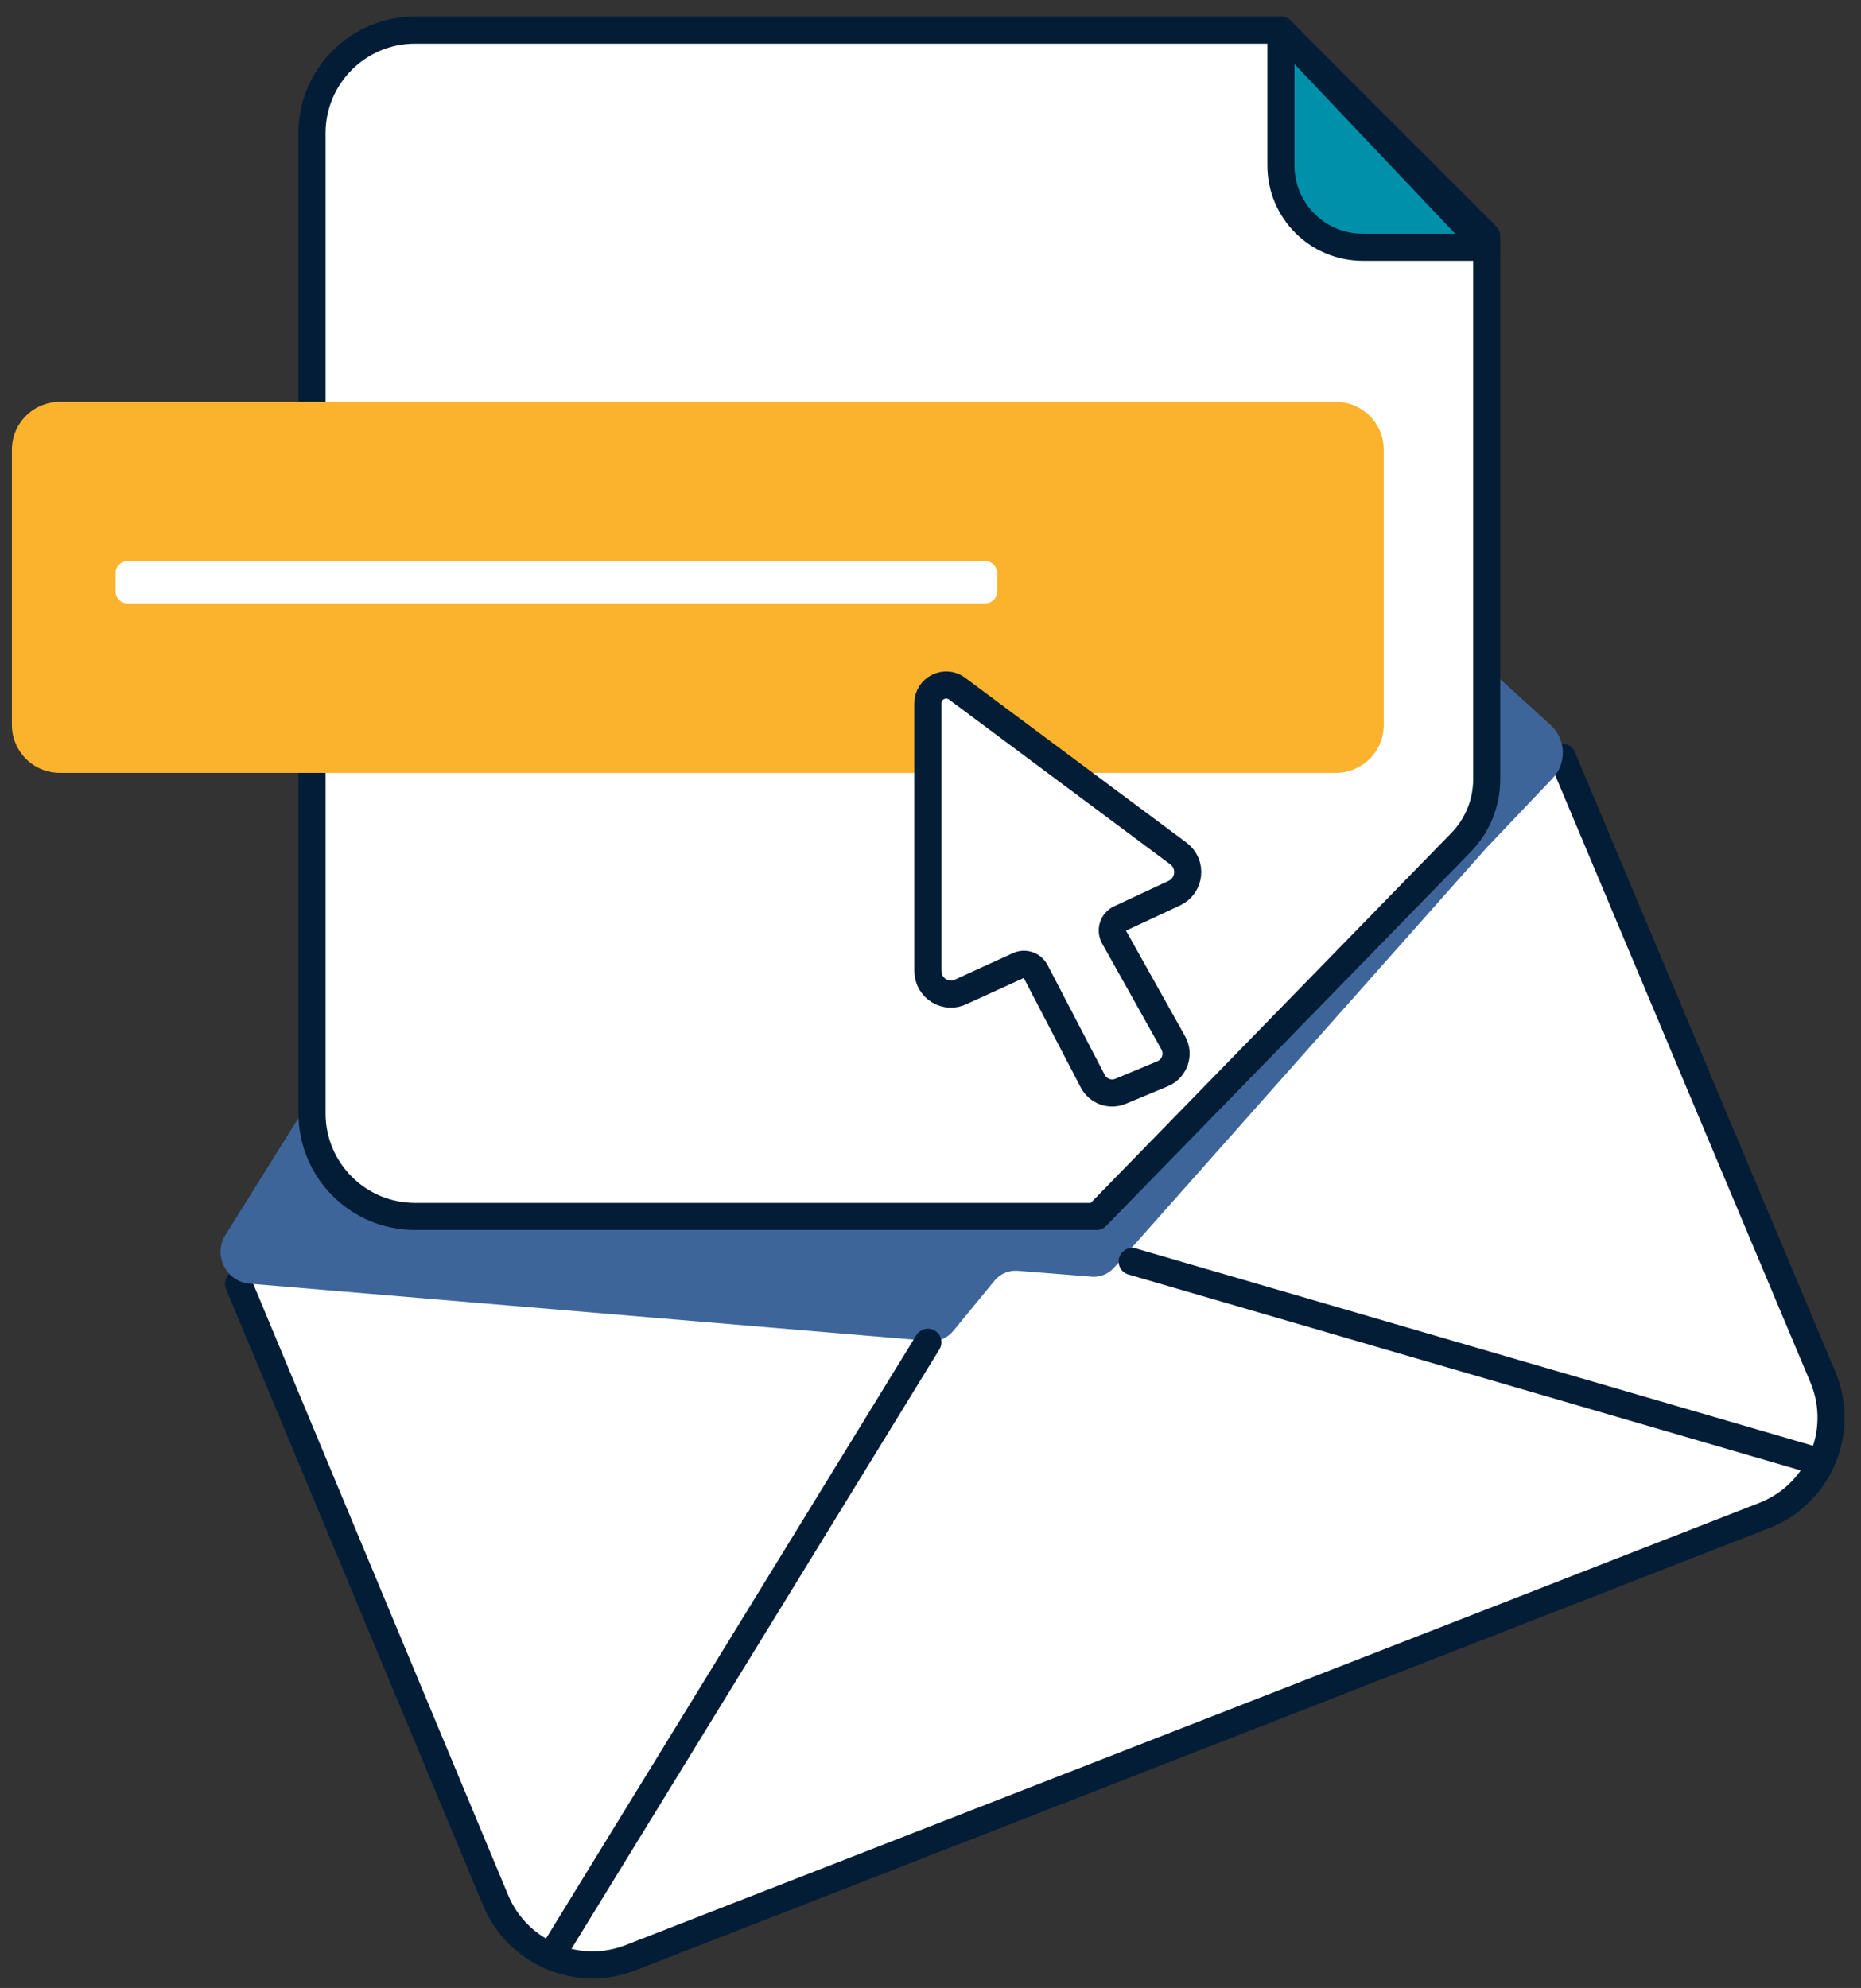
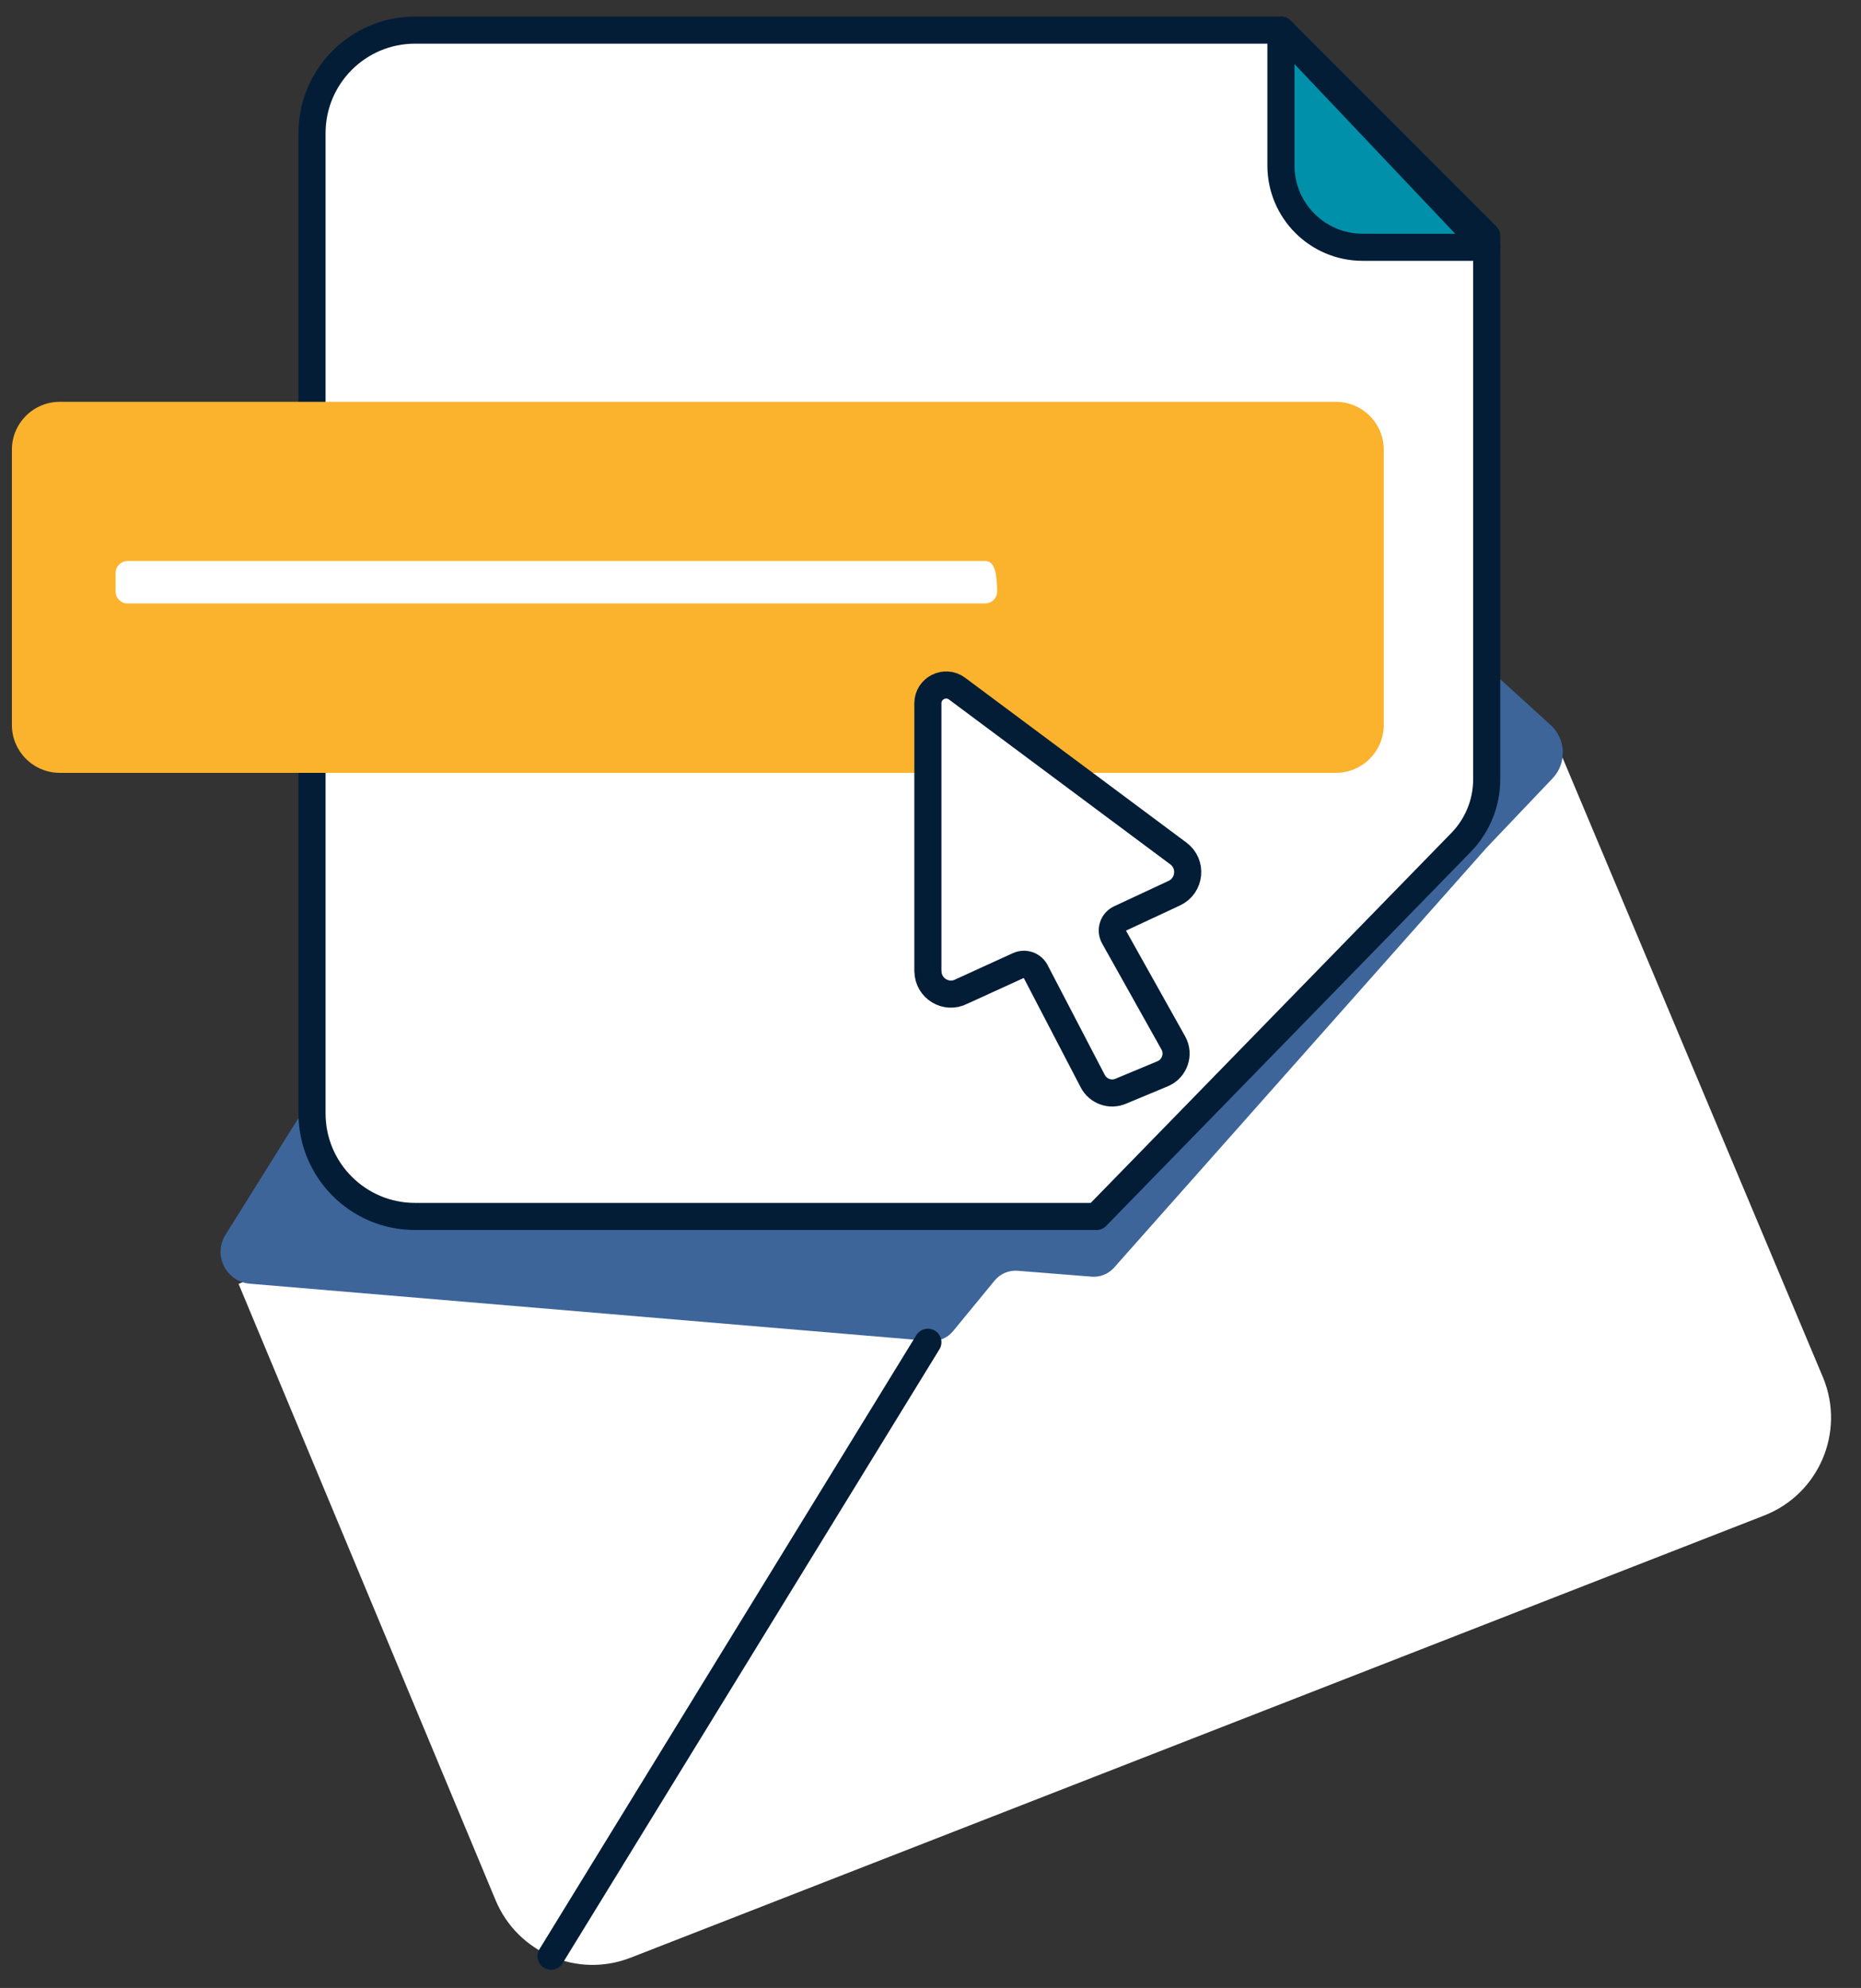
<svg xmlns="http://www.w3.org/2000/svg" width="103" height="110" viewBox="0 0 103 110" fill="none">
  <rect x="0" y="0" width="103" height="110" fill="#333333" stroke="none" />
  <g id="Group 1597882261">
    <g id="Vector">
      <path d="M86.474 41.909L100.908 76.243C102.137 79.248 100.667 82.678 97.64 83.86L34.907 108.326C31.966 109.474 28.648 108.063 27.431 105.15L13.204 71.041" fill="white" />
-       <path d="M86.474 41.909L100.908 76.243C102.137 79.248 100.667 82.678 97.641 83.86L34.907 108.326C31.966 109.474 28.648 108.063 27.431 105.15L13.204 71.041" stroke="#041D37" stroke-width="1.5" stroke-miterlimit="10" stroke-linecap="round" stroke-linejoin="round" />
    </g>
    <path id="Vector_2" d="M82.284 36.903C82.284 36.904 82.285 36.904 82.285 36.904L85.819 40.115C86.678 40.896 86.728 42.232 85.925 43.075L82.281 46.904L61.66 70.144C61.346 70.495 60.888 70.68 60.421 70.643L56.326 70.317C55.837 70.279 55.36 70.48 55.049 70.859L52.748 73.659C52.434 74.039 51.954 74.243 51.465 74.202L13.828 71.032C12.511 70.922 11.778 69.454 12.477 68.332L16.358 62.121C16.948 61.177 17.836 60.457 18.882 60.075L82.282 36.902C82.283 36.901 82.284 36.902 82.284 36.903Z" fill="#3D659A" />
    <path id="Vector_3" d="M60.681 67.313C60.681 67.313 60.681 67.312 60.681 67.312H22.973C19.821 67.312 17.269 64.76 17.269 61.608V7.37C17.269 4.219 19.821 1.666 22.973 1.666H70.895L82.284 13.056V43.124C82.284 44.428 81.775 45.68 80.865 46.614L60.683 67.314C60.682 67.315 60.681 67.314 60.681 67.313Z" fill="white" stroke="#041D37" stroke-width="1.5" stroke-miterlimit="10" stroke-linecap="round" stroke-linejoin="round" />
    <path id="Vector_4" d="M70.895 1.663V9.158C70.895 11.657 72.921 13.683 75.42 13.683H82.284L70.895 1.663Z" fill="#0090A9" stroke="#041D37" stroke-width="1.5" stroke-miterlimit="10" stroke-linecap="round" stroke-linejoin="round" />
    <path id="Vector_5" d="M51.355 74.271L30.498 108.245" stroke="#041D37" stroke-width="1.5" stroke-miterlimit="10" stroke-linecap="round" stroke-linejoin="round" />
-     <path id="Vector_6" d="M62.66 69.802L100.786 80.909" stroke="#041D37" stroke-width="1.5" stroke-miterlimit="10" stroke-linecap="round" stroke-linejoin="round" />
    <path id="Vector_7" d="M73.933 22.234H3.311C1.845 22.234 0.658 23.422 0.658 24.887V40.112C0.658 41.577 1.845 42.765 3.311 42.765H73.933C75.399 42.765 76.587 41.577 76.587 40.112V24.887C76.587 23.422 75.399 22.234 73.933 22.234Z" fill="#FBB32D" />
    <path id="Vector_8" d="M51.357 53.736C51.356 53.736 51.355 53.736 51.355 53.735V38.917C51.355 38.086 52.303 37.609 52.97 38.105L65.219 47.227C66 47.807 65.874 49.011 64.993 49.422L61.98 50.827C61.597 51.006 61.447 51.473 61.654 51.843L64.937 57.707C65.291 58.337 65.015 59.137 64.347 59.416L62.021 60.385C61.44 60.627 60.773 60.385 60.481 59.827L57.317 53.75C57.138 53.405 56.721 53.264 56.37 53.424L53.218 54.863C52.372 55.305 51.36 54.691 51.359 53.736C51.359 53.736 51.358 53.735 51.357 53.736Z" fill="white" stroke="#041D37" stroke-width="1.5" stroke-miterlimit="10" stroke-linecap="round" stroke-linejoin="round" />
-     <path id="Vector_9" d="M54.526 31.043H7.061C6.696 31.043 6.399 31.339 6.399 31.705V32.73C6.399 33.096 6.696 33.392 7.061 33.392H54.526C54.891 33.392 55.187 33.096 55.187 32.73V31.705C55.187 31.339 54.891 31.043 54.526 31.043Z" fill="white" />
+     <path id="Vector_9" d="M54.526 31.043H7.061C6.696 31.043 6.399 31.339 6.399 31.705V32.73C6.399 33.096 6.696 33.392 7.061 33.392H54.526C54.891 33.392 55.187 33.096 55.187 32.73C55.187 31.339 54.891 31.043 54.526 31.043Z" fill="white" />
  </g>
</svg>